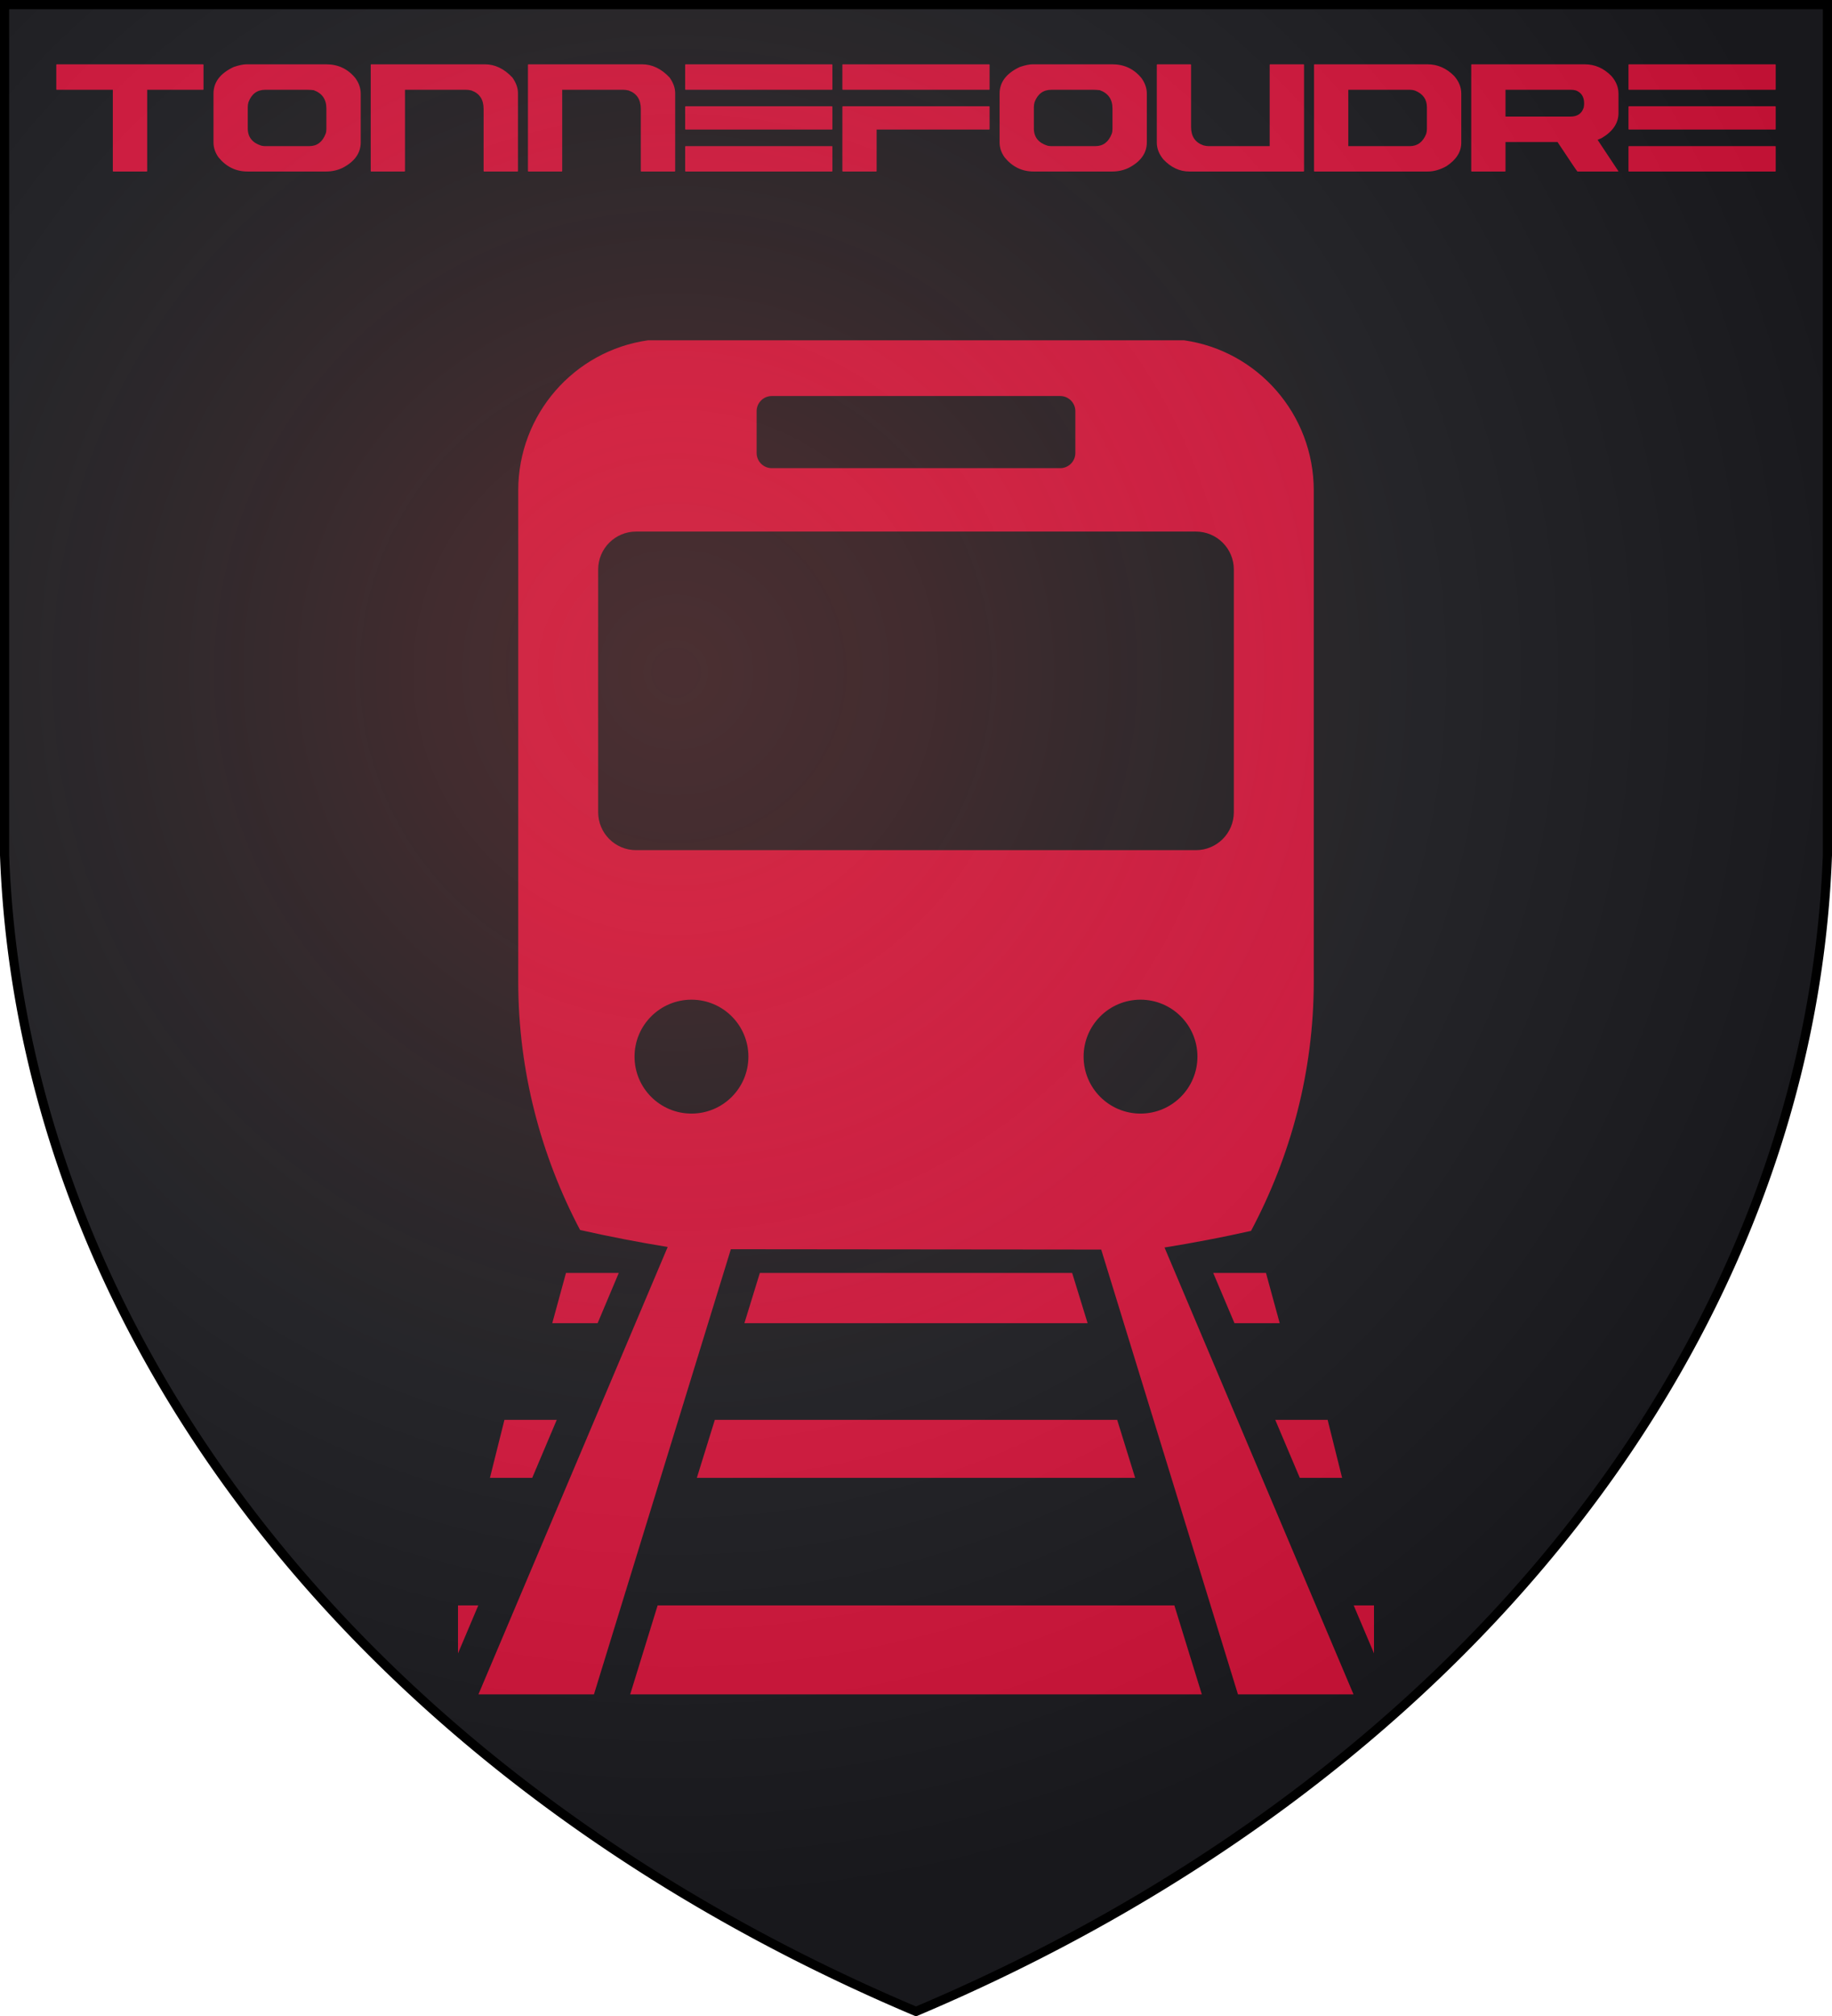
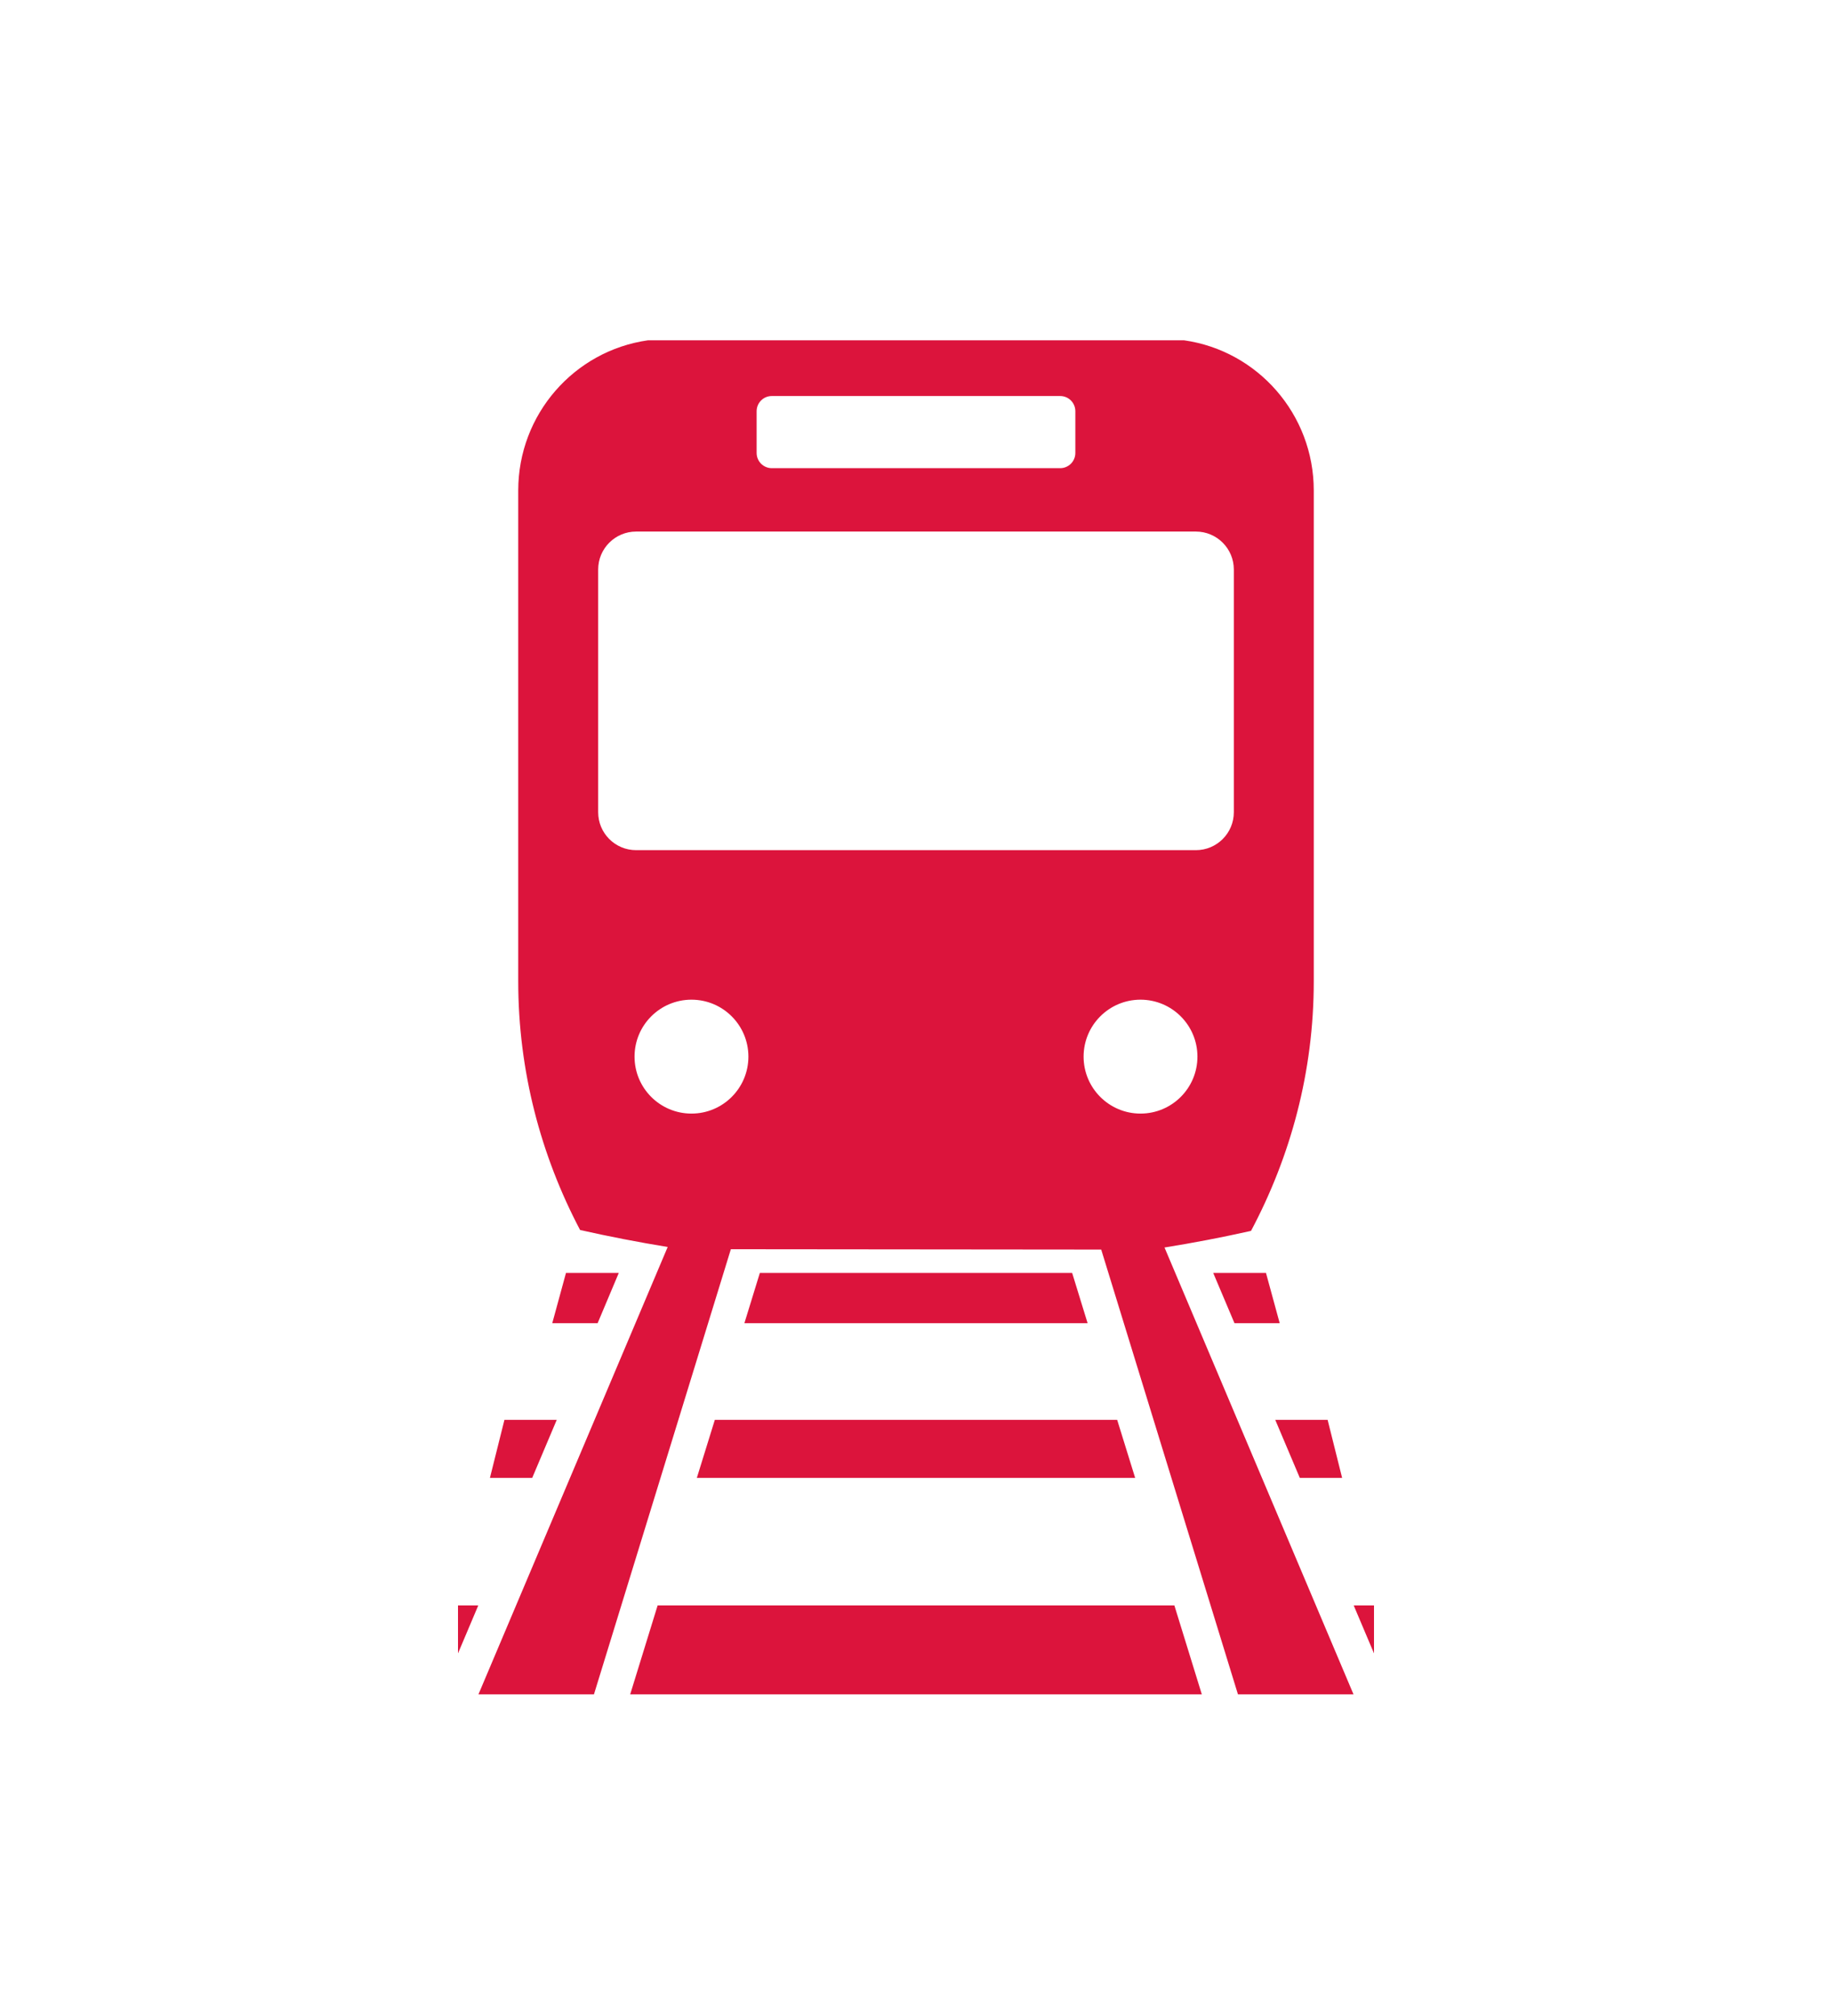
<svg xmlns="http://www.w3.org/2000/svg" version="1.1" width="600" height="660" stroke="#000">
  <title>GeoBrol - Blason de la gare de Tonnefoudre, La tour sombre (fictif)</title>
  <defs>
    <radialGradient id="G" cx="221" cy="226" r="300" gradientTransform="matrix(1.35,0,0,1.35,-77,-85)" gradientUnits="userSpaceOnUse">
      <stop offset="0" stop-color="#b35b5b" stop-opacity=".31" />
      <stop offset="0.2" stop-color="#b35b5b" stop-opacity=".25" />
      <stop offset="0.6" stop-color="#666" stop-opacity=".13" />
      <stop offset="1" stop-color="#000" stop-opacity=".13" />
    </radialGradient>
  </defs>
-   <path fill="#1c1c20" d="M1.5 1.5h597V280A570 445 0 0 1 300 658.5 570 445 0 0 1 1.5 280Z" />
  <g fill="crimson" stroke-width="0px">
    <path d="M 194.525 554.705 L 156.696 554.705 L 218.675 408.24 C 209.007 406.66 199.431 404.811 189.985 402.679 C 177.166 378.363 169.727 350.666 169.727 321.269 L 169.727 160.585 C 169.727 135.602 188.101 114.832 212.185 111.412 L 387.815 111.412 C 411.889 114.832 430.273 135.602 430.273 160.585 L 430.273 321.269 C 430.273 350.879 422.709 378.537 409.725 402.969 C 400.39 405.058 390.939 406.88 381.391 408.409 L 443.291 554.705 L 405.443 554.705 L 360.66 409.088 L 239.362 408.973 Z M 202.659 416.731 L 195.728 433.186 L 180.873 433.186 L 185.367 416.731 Z M 351.14 416.731 L 356.203 433.186 L 243.797 433.186 L 248.86 416.731 Z M 414.621 416.731 L 419.115 433.186 L 404.304 433.186 L 397.341 416.731 Z M 182.342 464.832 L 174.31 483.818 L 160.461 483.818 L 165.208 464.832 Z M 365.886 464.832 L 371.772 483.818 L 228.228 483.818 L 234.114 464.832 Z M 434.811 464.832 L 439.557 483.818 L 425.697 483.818 L 417.658 464.832 Z M 156.639 525.59 L 150 541.287 L 150 525.59 Z M 384.621 525.59 L 393.608 554.705 L 206.392 554.705 L 215.379 525.59 Z M 450 525.59 L 450 541.287 L 443.355 525.59 Z M 373.527 364.568 C 383.825 364.568 392.172 356.221 392.172 345.923 C 392.172 335.625 383.825 327.278 373.527 327.278 C 363.238 327.278 354.891 335.625 354.891 345.923 C 354.891 356.221 363.238 364.568 373.527 364.568 Z M 245.108 345.923 C 245.108 335.625 236.771 327.278 226.464 327.278 C 216.165 327.278 207.819 335.625 207.819 345.923 C 207.819 356.221 216.165 364.568 226.464 364.568 C 236.771 364.568 245.108 356.221 245.108 345.923 Z M 208.34 278.328 L 391.66 278.328 C 398.519 278.328 404.093 272.783 404.093 265.895 L 404.093 186.456 C 404.093 179.577 398.519 174.022 391.66 174.022 L 208.34 174.022 C 201.472 174.022 195.907 179.577 195.907 186.456 L 195.907 265.895 C 195.907 272.783 201.472 278.328 208.34 278.328 Z M 247.804 148.296 C 247.804 151.03 250.026 153.271 252.769 153.271 L 347.221 153.271 C 349.974 153.271 352.187 151.03 352.187 148.296 L 352.187 134.627 C 352.187 131.883 349.974 129.651 347.221 129.651 L 252.769 129.651 C 250.026 129.651 247.804 131.883 247.804 134.627 Z" />
-     <path d="M 18.598 21.051 L 66.493 21.051 Q 66.656 21.083 66.656 21.214 L 66.656 29.229 Q 66.656 29.393 66.493 29.393 L 48.205 29.393 L 48.205 55.99 Q 48.205 56.154 48.042 56.154 L 37.115 56.154 Q 36.951 56.154 36.951 55.99 L 36.951 29.393 L 18.598 29.393 Q 18.435 29.393 18.435 29.229 L 18.435 21.214 Q 18.467 21.051 18.598 21.051 Z M 80.751 21.051 L 106.825 21.051 Q 112.714 21.051 116.411 25.598 Q 118.144 28.019 118.144 30.702 L 118.144 46.568 Q 118.144 51.901 112.158 54.976 Q 109.639 56.154 106.825 56.154 L 81.078 56.154 Q 75.353 56.154 71.558 51.508 Q 69.923 49.185 69.923 46.666 L 69.923 30.636 Q 69.923 25.042 76.531 21.934 Q 79.148 21.051 80.751 21.051 Z M 81.144 35.118 L 81.144 42.021 Q 81.144 46.274 85.56 47.681 Q 86.182 47.844 86.869 47.844 L 101.264 47.844 Q 105.124 47.844 106.661 43.755 Q 106.891 43.166 106.891 42.184 L 106.891 35.511 Q 106.891 31.029 102.736 29.524 Q 101.525 29.393 100.609 29.393 L 86.869 29.393 Q 82.911 29.393 81.373 33.45 Q 81.144 34.267 81.144 35.118 Z M 121.58 21.051 L 158.777 21.051 Q 163.749 21.051 167.806 25.369 Q 169.638 27.953 169.638 30.473 L 169.638 55.99 Q 169.638 56.154 169.475 56.154 L 158.548 56.154 Q 158.384 56.154 158.384 55.99 L 158.384 35.674 Q 158.384 31.029 154.393 29.622 Q 153.444 29.393 152.659 29.393 L 132.638 29.393 L 132.638 55.99 Q 132.638 56.154 132.474 56.154 L 121.58 56.154 Q 121.416 56.154 121.416 55.99 L 121.416 21.214 Q 121.449 21.051 121.58 21.051 Z M 173.068 21.051 L 210.265 21.051 Q 215.237 21.051 219.294 25.369 Q 221.126 27.953 221.126 30.473 L 221.126 55.99 Q 221.126 56.154 220.963 56.154 L 210.036 56.154 Q 209.872 56.154 209.872 55.99 L 209.872 35.674 Q 209.872 31.029 205.881 29.622 Q 204.932 29.393 204.147 29.393 L 184.126 29.393 L 184.126 55.99 Q 184.126 56.154 183.962 56.154 L 173.068 56.154 Q 172.904 56.154 172.904 55.99 L 172.904 21.214 Q 172.937 21.051 173.068 21.051 Z M 224.562 21.051 L 272.456 21.051 Q 272.62 21.083 272.62 21.214 L 272.62 29.229 Q 272.62 29.393 272.456 29.393 L 224.562 29.393 Q 224.398 29.393 224.398 29.229 L 224.398 21.214 Q 224.431 21.051 224.562 21.051 Z M 224.562 34.791 L 272.456 34.791 Q 272.62 34.824 272.62 34.954 L 272.62 42.25 Q 272.62 42.413 272.456 42.413 L 224.562 42.413 Q 224.398 42.413 224.398 42.25 L 224.398 34.954 Q 224.431 34.791 224.562 34.791 Z M 224.562 47.844 L 272.456 47.844 Q 272.62 47.844 272.62 47.975 L 272.62 55.99 Q 272.62 56.154 272.456 56.154 L 224.562 56.154 Q 224.398 56.154 224.398 55.99 L 224.398 47.975 Q 224.431 47.844 224.562 47.844 Z M 276.05 21.051 L 323.944 21.051 Q 324.108 21.083 324.108 21.214 L 324.108 29.229 Q 324.108 29.393 323.944 29.393 L 276.05 29.393 Q 275.886 29.393 275.886 29.229 L 275.886 21.214 Q 275.919 21.051 276.05 21.051 Z M 276.05 34.791 L 323.944 34.791 Q 324.108 34.824 324.108 34.954 L 324.108 42.25 Q 324.108 42.413 323.944 42.413 L 287.107 42.413 L 287.107 55.99 Q 287.107 56.154 286.944 56.154 L 276.05 56.154 Q 275.886 56.154 275.886 55.99 L 275.886 34.954 Q 275.919 34.791 276.05 34.791 Z M 338.208 21.051 L 364.282 21.051 Q 370.171 21.051 373.868 25.598 Q 375.602 28.019 375.602 30.702 L 375.602 46.568 Q 375.602 51.901 369.615 54.976 Q 367.096 56.154 364.282 56.154 L 338.536 56.154 Q 332.81 56.154 329.016 51.508 Q 327.38 49.185 327.38 46.666 L 327.38 30.636 Q 327.38 25.042 333.988 21.934 Q 336.605 21.051 338.208 21.051 Z M 338.601 35.118 L 338.601 42.021 Q 338.601 46.274 343.018 47.681 Q 343.639 47.844 344.326 47.844 L 358.721 47.844 Q 362.581 47.844 364.119 43.755 Q 364.348 43.166 364.348 42.184 L 364.348 35.511 Q 364.348 31.029 360.193 29.524 Q 358.982 29.393 358.066 29.393 L 344.326 29.393 Q 340.368 29.393 338.83 33.45 Q 338.601 34.267 338.601 35.118 Z M 379.031 21.051 L 389.925 21.051 Q 390.089 21.083 390.089 21.214 L 390.089 41.563 Q 390.089 46.176 394.113 47.582 Q 395.029 47.844 395.814 47.844 L 415.836 47.844 L 415.836 21.214 Q 415.868 21.051 415.999 21.051 L 426.926 21.051 Q 427.089 21.083 427.089 21.214 L 427.089 55.99 Q 427.089 56.154 426.926 56.154 L 389.533 56.154 Q 384.756 56.154 380.994 52.162 Q 378.868 49.578 378.868 46.666 L 378.868 21.214 Q 378.901 21.051 379.031 21.051 Z M 430.525 21.051 L 467.493 21.051 Q 472.498 21.051 476.293 24.911 Q 478.583 27.561 478.583 30.636 L 478.583 46.732 Q 478.583 51.214 473.709 54.42 Q 470.535 56.154 467.656 56.154 L 430.525 56.154 Q 430.362 56.154 430.362 55.99 L 430.362 21.214 Q 430.394 21.051 430.525 21.051 Z M 441.583 29.393 L 441.583 47.844 L 461.702 47.844 Q 465.497 47.844 467.1 43.82 Q 467.329 43.002 467.329 42.184 L 467.329 35.118 Q 467.329 31.258 463.502 29.687 Q 462.684 29.393 461.604 29.393 Z M 482.013 21.051 L 518.981 21.051 Q 524.019 21.051 527.781 24.911 Q 530.071 27.561 530.071 30.636 L 530.071 36.983 Q 530.071 41.923 524.641 45.161 L 523.234 45.783 L 530.071 56.088 L 529.908 56.154 L 516.625 56.154 Q 516.135 55.598 510.115 46.503 L 493.071 46.503 L 493.071 55.99 Q 493.071 56.154 492.907 56.154 L 482.013 56.154 Q 481.849 56.154 481.849 55.99 L 481.849 21.214 Q 481.882 21.051 482.013 21.051 Z M 493.071 29.393 L 493.071 38.161 L 514.368 38.161 Q 517.77 38.161 518.686 35.183 Q 518.817 34.496 518.817 33.842 Q 518.817 30.669 516.167 29.622 Q 515.349 29.393 514.499 29.393 Z M 533.507 21.051 L 581.401 21.051 Q 581.565 21.083 581.565 21.214 L 581.565 29.229 Q 581.565 29.393 581.401 29.393 L 533.507 29.393 Q 533.343 29.393 533.343 29.229 L 533.343 21.214 Q 533.376 21.051 533.507 21.051 Z M 533.507 34.791 L 581.401 34.791 Q 581.565 34.824 581.565 34.954 L 581.565 42.25 Q 581.565 42.413 581.401 42.413 L 533.507 42.413 Q 533.343 42.413 533.343 42.25 L 533.343 34.954 Q 533.376 34.791 533.507 34.791 Z M 533.507 47.844 L 581.401 47.844 Q 581.565 47.844 581.565 47.975 L 581.565 55.99 Q 581.565 56.154 581.401 56.154 L 533.507 56.154 Q 533.343 56.154 533.343 55.99 L 533.343 47.975 Q 533.376 47.844 533.507 47.844 Z" />
  </g>
-   <path fill="url(#G)" d="M1.5 1.5h597V280A570 445 0 0 1 300 658.5 570 445 0 0 1 1.5 280Z" stroke-width="3" />
</svg>